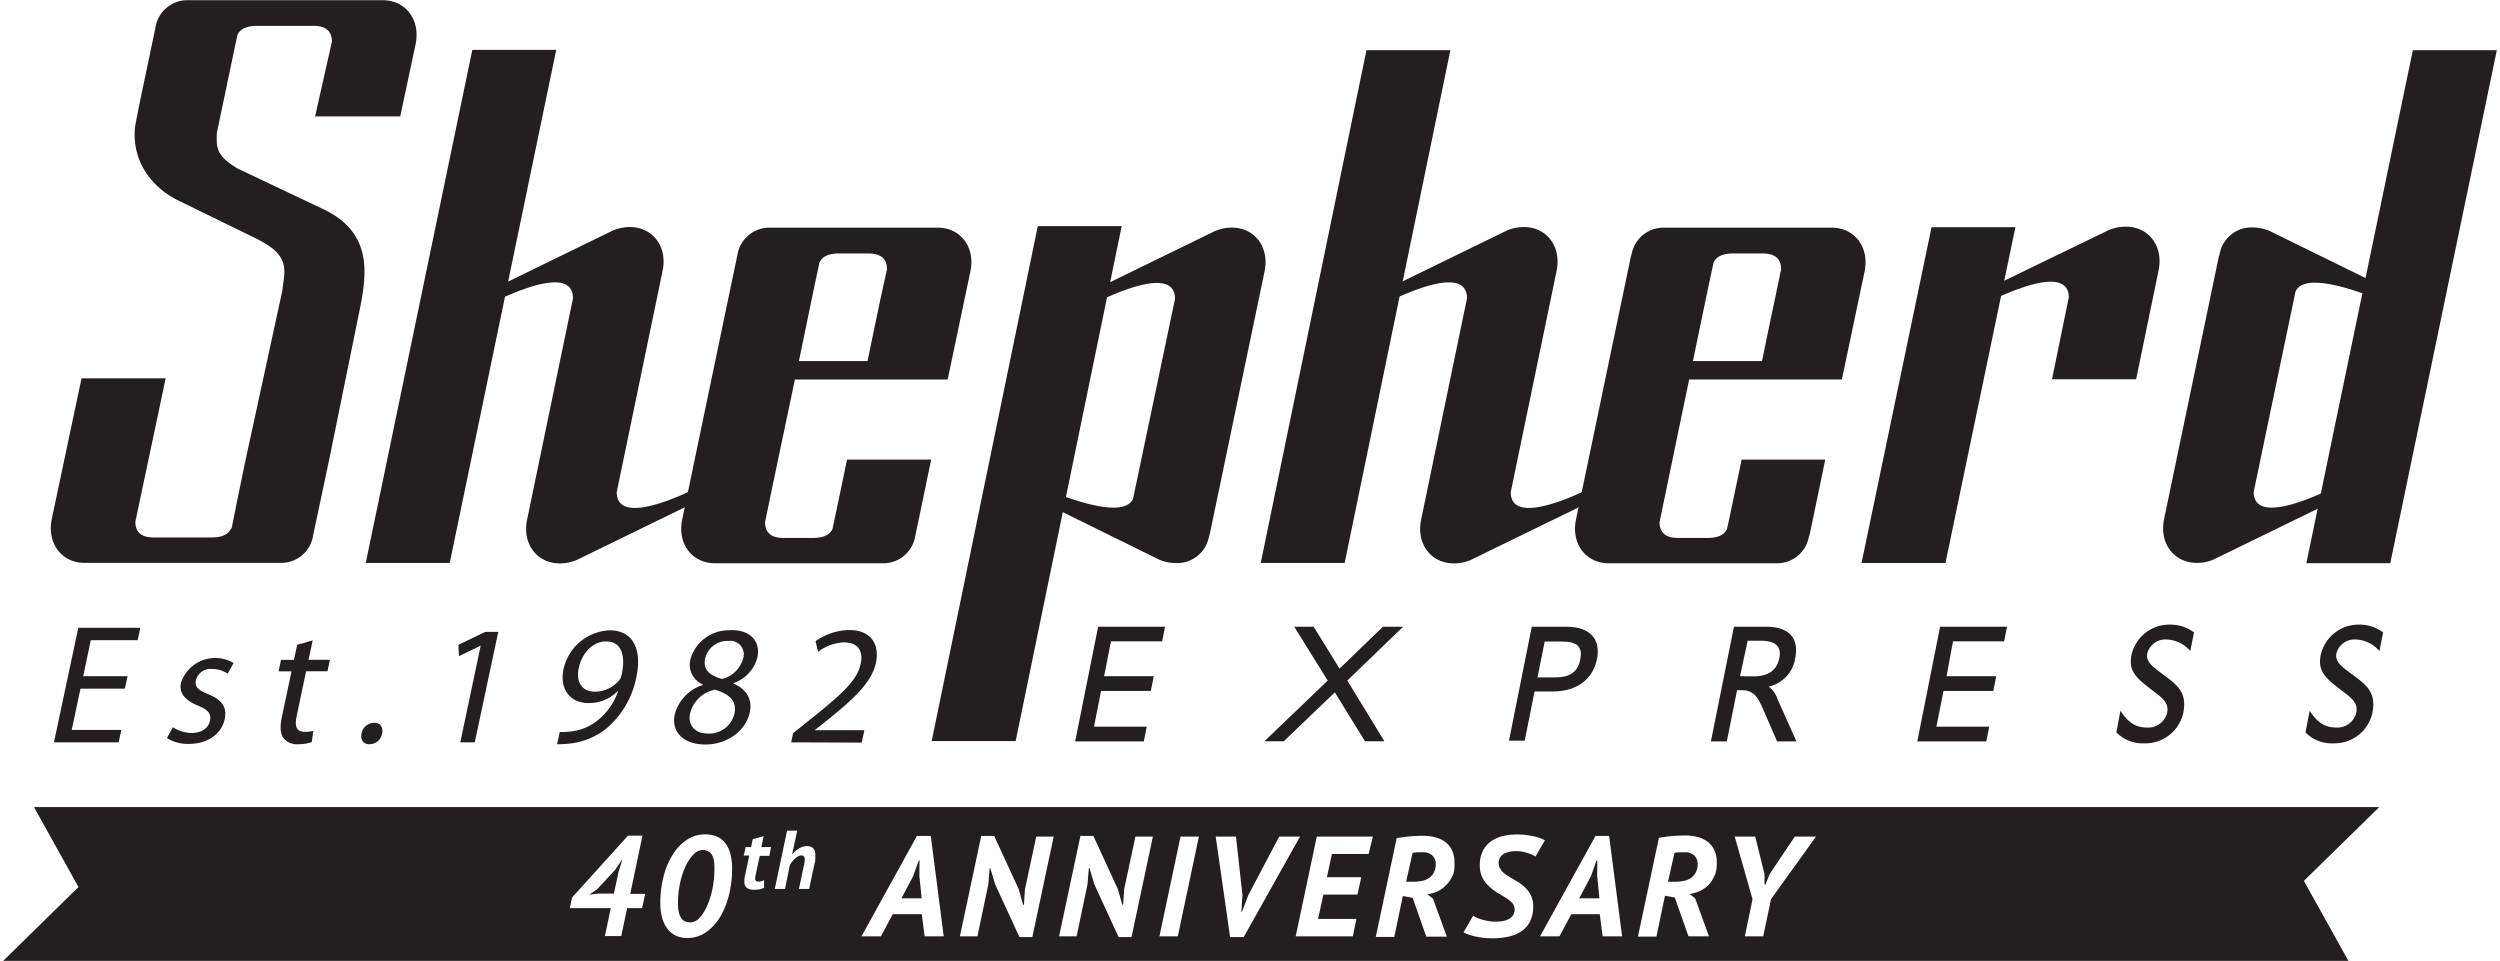
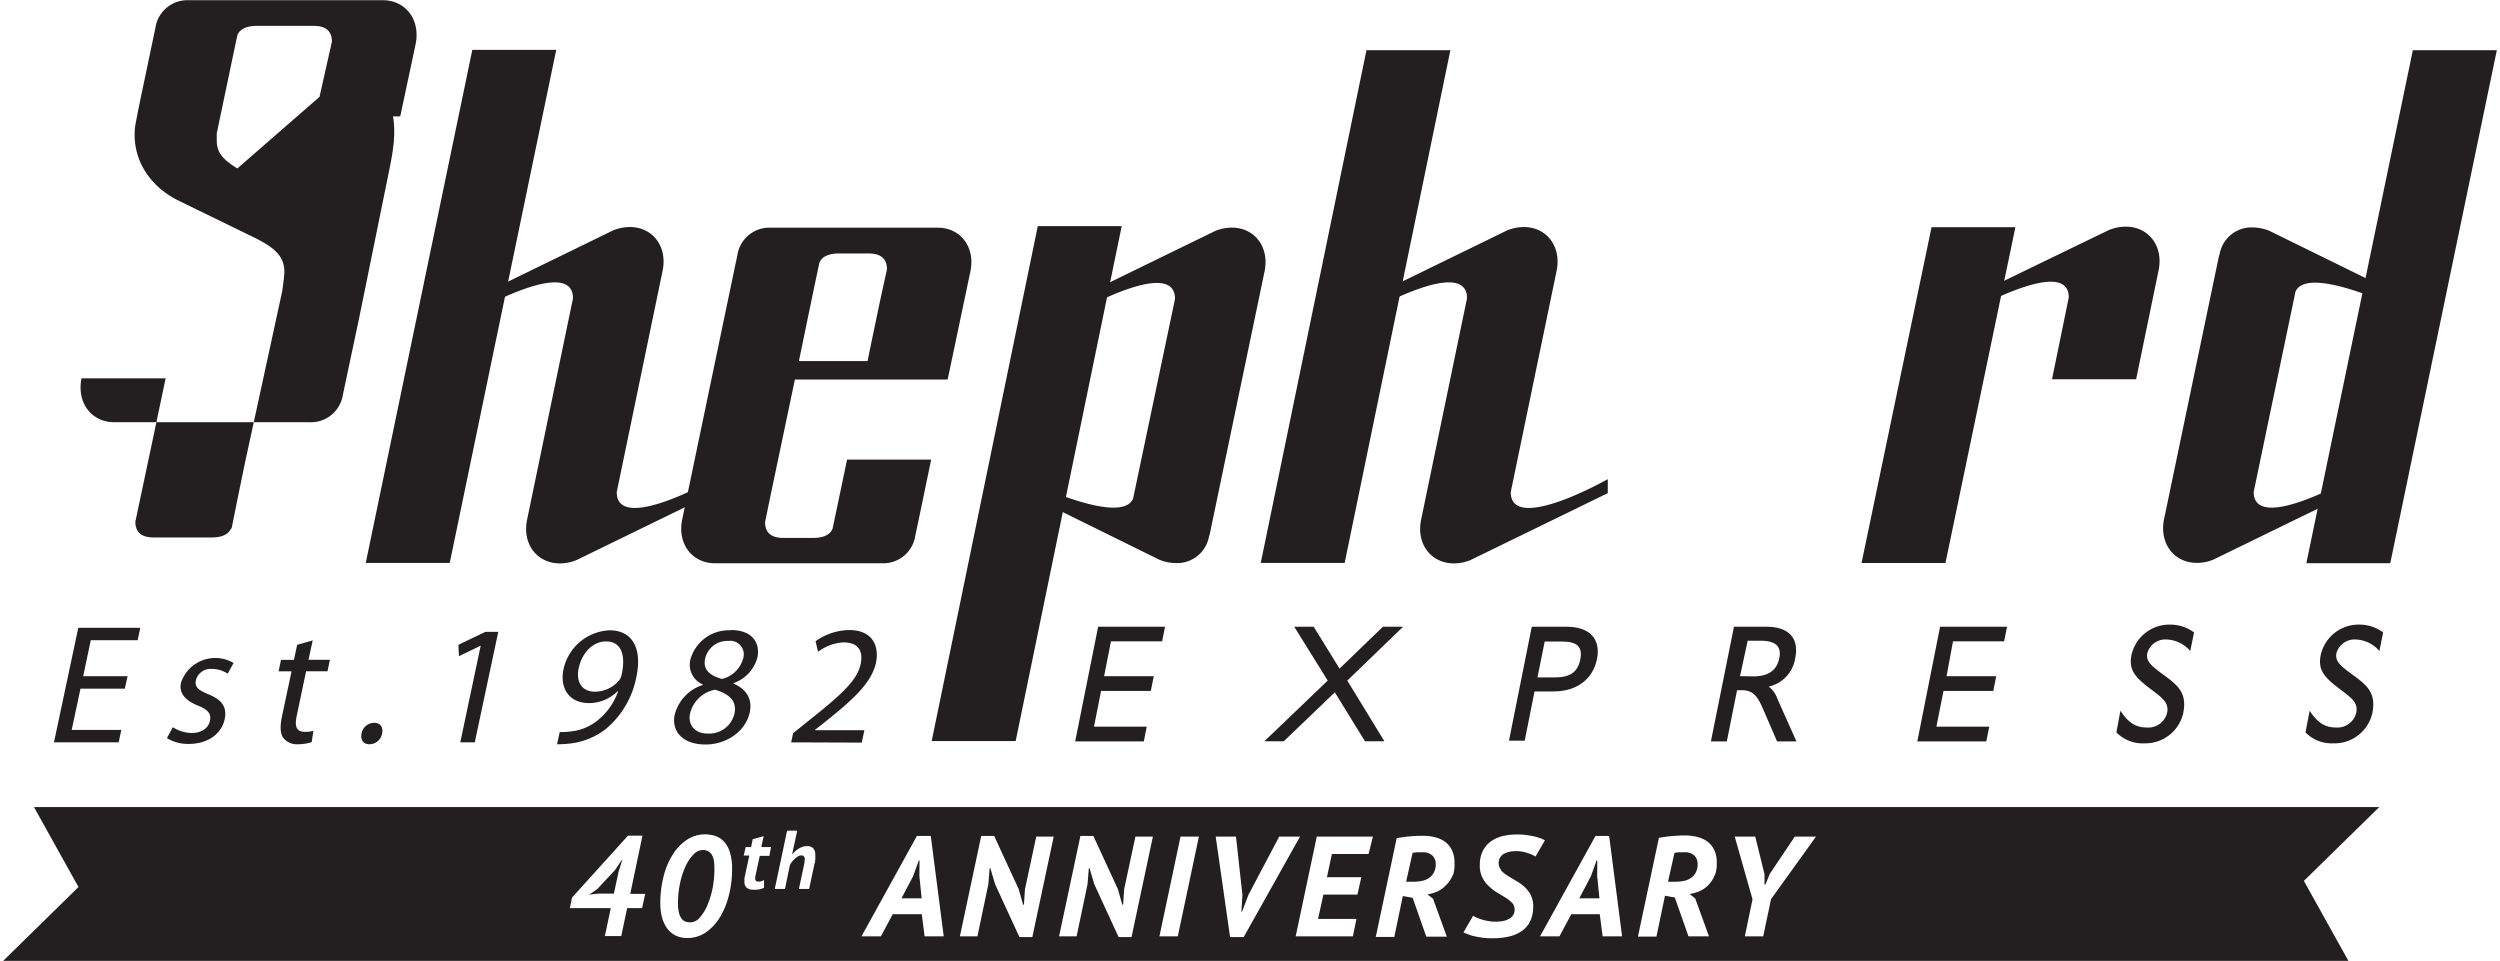
<svg xmlns="http://www.w3.org/2000/svg" width="1800px" height="692px" id="Layer_1" data-name="Layer 1" viewBox="0 0 385.42 148.55">
  <defs>
    <style>.cls-1{fill:#231f20;}</style>
  </defs>
  <polygon class="cls-1" points="69.02 87.01 56.04 87.01 72.51 7.71 85.48 7.71 69.02 87.01" />
  <path class="cls-1" d="M133.46,107.55h0l7.09-34.2c.78-3.72-1.5-6.77-5.07-6.77a7,7,0,0,0-2.58.52v0l-21.2,10.34v2.16s15-8.54,15-2h0l-7.09,34.2c-.78,3.73,1.5,6.77,5.07,6.77a6.83,6.83,0,0,0,2.58-.52v0l21.21-10.34v-2.16S133.46,114.05,133.46,107.55Z" transform="translate(-38.63 -31.49)" />
  <path class="cls-1" d="M183.07,66.68l-25.83,0a5,5,0,0,0-5.14,4.29l0,0-.52,2.46h0l-8,38.35c-.78,3.71,1.5,6.77,5.07,6.77l25.84,0a5,5,0,0,0,5.12-4.28l0,0,.52-2.44h0l1.93-9.3h-13c-1.23,5.92-2.22,10.6-2.25,10.71v0c-.47,1.07-1.69,1.43-3.27,1.39l-4.35,0c-1.66,0-2.8-.65-2.8-2.44l.94-4.57h0L161,90.15h23.61l3.51-16.69C188.92,69.74,186.64,66.68,183.07,66.68ZM164.8,72.07l0,0c.46-1.07,1.68-1.44,3.28-1.4l4.34,0c1.65,0,2.81.65,2.81,2.44l-1,4.57h0s-1.13,5.35-2,9.62H161.62C163.25,79.38,164.75,72.19,164.8,72.07Z" transform="translate(-38.63 -31.49)" />
-   <path class="cls-1" d="M321.25,66.68l-25.83,0a5,5,0,0,0-5.13,4.29l-.05,0-.51,2.46h0l-8,38.35c-.78,3.71,1.49,6.77,5.07,6.77l25.83,0a5,5,0,0,0,5.12-4.28l.06,0,.51-2.44h0l1.93-9.3H307.33c-1.24,5.92-2.21,10.6-2.27,10.71v0c-.46,1.07-1.67,1.43-3.27,1.39l-4.34,0c-1.66,0-2.81-.65-2.81-2.44l.95-4.57h0s1.79-8.69,3.63-17.48h23.6l3.51-16.69C327.1,69.74,324.82,66.68,321.25,66.68ZM303,72.07v0c.46-1.07,1.69-1.44,3.29-1.4l4.33,0c1.66,0,2.81.65,2.81,2.44l-.95,4.57h0s-1.14,5.35-2,9.62H299.8C301.43,79.38,302.94,72.19,303,72.07Z" transform="translate(-38.63 -31.49)" />
  <polygon class="cls-1" points="368.95 87.05 355.98 87.05 372.44 7.76 385.42 7.76 368.95 87.05" />
  <path class="cls-1" d="M392.93,76.57v0c1.07-2.46,6.29-1.21,10.7.38l5.93.37L388.88,67.16a7.15,7.15,0,0,0-2.58-.52,5,5,0,0,0-5.12,4.29l-.05,0-.51,2.44h0l-8,38.35c-.77,3.73,1.51,6.77,5.08,6.77a6.45,6.45,0,0,0,2.57-.52l0,0,21.2-10.34v-2.16s-15,8.53-15,2.05Z" transform="translate(-38.63 -31.49)" />
  <polygon class="cls-1" points="300.2 87.02 287.23 87.02 298.05 35.12 311.01 35.12 300.2 87.02" />
  <path class="cls-1" d="M357.89,77.46,355.3,90.11h13l3.47-16.82c.78-3.72-1.5-6.77-5.08-6.77a7.13,7.13,0,0,0-2.57.51v0L342.87,77.32v2.17S357.89,71,357.89,77.46Z" transform="translate(-38.63 -31.49)" />
  <path class="cls-1" d="M207.87,128.36h10.34l-.45,2.25h-7.91L208.79,136h7.68l-.46,2.28h-7.69l-1.09,5.52h8.15l-.45,2.28H204.32Z" transform="translate(-38.63 -31.49)" />
  <path class="cls-1" d="M243.35,136.68l-5.17-8.32h3l4,6.47,6.7-6.47H255l-8.62,8.32,5.73,9.38h-3l-4.66-7.56-7.89,7.56h-3Z" transform="translate(-38.63 -31.49)" />
  <path class="cls-1" d="M274.89,128.36h5.37c3.62,0,5.33,1.92,4.71,5s-3.1,5-6.73,5h-2.92l-1.52,7.61h-2.43Zm3.55,7.83c2.32,0,3.56-.78,3.95-2.78s-.52-2.76-2.84-2.76h-2.66l-1.12,5.54Z" transform="translate(-38.63 -31.49)" />
  <path class="cls-1" d="M306.14,128.36h5c3.52,0,5.09,1.79,4.47,4.85a5.31,5.31,0,0,1-4.1,4.4,4,4,0,0,1,1.39,2l2.9,6.47h-3l-2-4.64c-.91-2.1-1.51-3.27-3.44-3.27h-.74l-1.58,7.91h-2.46Zm3,7.67c2.29,0,3.6-.91,4-2.77s-.56-2.74-2.88-2.74h-2L307.08,136Z" transform="translate(-38.63 -31.49)" />
  <path class="cls-1" d="M338,128.36h10.35l-.45,2.25H340L339,136h7.68l-.46,2.28h-7.69l-1.1,5.52h8.17l-.46,2.28H334.48Z" transform="translate(-38.63 -31.49)" />
  <path class="cls-1" d="M365.87,141.34c1.15,1.74,2.31,2.59,4,2.59a3,3,0,0,0,3.22-2.27c.29-1.48-.58-2.18-2.19-3.4-2.52-1.91-3.82-3-3.32-5.52a6,6,0,0,1,6-4.71,6.16,6.16,0,0,1,3.67,1.21l-.58,2.87a5.07,5.07,0,0,0-3.64-1.78,2.91,2.91,0,0,0-3,2.11c-.28,1.39.88,2.14,2.7,3.49,2.19,1.61,3.45,2.8,2.85,5.78a6,6,0,0,1-6,4.67,5.65,5.65,0,0,1-4.33-1.69Z" transform="translate(-38.63 -31.49)" />
  <path class="cls-1" d="M395.12,141.34c1.13,1.74,2.29,2.59,4,2.59a3,3,0,0,0,3.2-2.27c.29-1.48-.57-2.18-2.19-3.4-2.52-1.91-3.81-3-3.3-5.52a6,6,0,0,1,6-4.71,6.13,6.13,0,0,1,3.65,1.21l-.58,2.87a5.06,5.06,0,0,0-3.64-1.78,2.92,2.92,0,0,0-3,2.11c-.28,1.39.88,2.14,2.71,3.49,2.19,1.61,3.43,2.8,2.84,5.78a6,6,0,0,1-6,4.67,5.62,5.62,0,0,1-4.33-1.69Z" transform="translate(-38.63 -31.49)" />
-   <path class="cls-1" d="M97.28,31.52l-30,0a5,5,0,0,0-5.12,4.27l0,0-1.82,8.68S59.14,50.1,59,51.24c-.46,4.83,2.2,8.91,6.47,11.13l12.44,6.07c2.62,1.38,4.56,2.76,4.12,5.91,0,.25-.12.9-.25,2.05l-5.66,26.07c-1.24,5.92-2.15,10.6-2.19,10.7l-.08,0c-.46,1.06-1.68,1.43-3.27,1.39l-8.71,0c-1.66,0-2.81-.64-2.81-2.44,0,0,3.54-16.7,4.68-22.15h-13l-4.6,21.74c-.77,3.72,1.51,6.78,5.08,6.78l30.2,0a5,5,0,0,0,5.12-4.27l2.5-11.79,4.68-23c1.17-5.73,2-12.06-5.71-15.66L74.83,57.52c-2.55-1.53-3.19-2.69-3.19-4.34l0-1.08C73.3,44.21,74.8,37,74.84,36.89l0,0c.46-1.07,1.69-1.44,3.28-1.4l8.52,0c1.66,0,2.8.65,2.8,2.44l-2.6,11.55H100l2.38-11.18C103.14,34.57,100.86,31.52,97.28,31.52Z" transform="translate(-38.63 -31.49)" />
+   <path class="cls-1" d="M97.28,31.52l-30,0a5,5,0,0,0-5.12,4.27l0,0-1.82,8.68S59.14,50.1,59,51.24c-.46,4.83,2.2,8.91,6.47,11.13l12.44,6.07c2.62,1.38,4.56,2.76,4.12,5.91,0,.25-.12.9-.25,2.05l-5.66,26.07c-1.24,5.92-2.15,10.6-2.19,10.7l-.08,0c-.46,1.06-1.68,1.43-3.27,1.39l-8.71,0c-1.66,0-2.81-.64-2.81-2.44,0,0,3.54-16.7,4.68-22.15h-13c-.77,3.72,1.51,6.78,5.08,6.78l30.2,0a5,5,0,0,0,5.12-4.27l2.5-11.79,4.68-23c1.17-5.73,2-12.06-5.71-15.66L74.83,57.52c-2.55-1.53-3.19-2.69-3.19-4.34l0-1.08C73.3,44.21,74.8,37,74.84,36.89l0,0c.46-1.07,1.69-1.44,3.28-1.4l8.52,0c1.66,0,2.8.65,2.8,2.44l-2.6,11.55H100l2.38-11.18C103.14,34.57,100.86,31.52,97.28,31.52Z" transform="translate(-38.63 -31.49)" />
  <path class="cls-1" d="M271.64,107.55h0l7.09-34.2c.77-3.72-1.51-6.77-5.07-6.77a7,7,0,0,0-2.58.52v0l-21.2,10.34v2.16s15-8.54,15-2h0l-7.09,34.2c-.78,3.73,1.5,6.77,5.08,6.77a6.69,6.69,0,0,0,2.56-.52l0,0,21.21-10.34v-2.16S271.64,114.05,271.64,107.55Z" transform="translate(-38.63 -31.49)" />
  <polygon class="cls-1" points="210.71 7.76 194.37 87.01 207.34 87.01 223.68 7.76 210.71 7.76" />
  <path class="cls-1" d="M213.27,108.56v0c-1.07,2.46-6.28,1.22-10.7-.37l-5.93-.38L217.33,118a6.79,6.79,0,0,0,2.58.52,5,5,0,0,0,5.12-4.28l.05,0,.51-2.45h0l8-38.35c.78-3.72-1.5-6.77-5.07-6.77a6.9,6.9,0,0,0-2.57.52l0,0-21.2,10.34v2.16s15-8.54,15-2Z" transform="translate(-38.63 -31.49)" />
  <polygon class="cls-1" points="156.49 114.54 172.88 34.95 159.91 34.95 143.51 114.54 156.49 114.54" />
  <path class="cls-1" d="M57.43,137.93H50.58l-1.36,6.38h7.67l-.41,1.92h-10l3.76-17.71h9.58l-.4,1.92H52.17L51,136h6.86Z" transform="translate(-38.63 -31.49)" />
  <path class="cls-1" d="M64.86,143.89a5.5,5.5,0,0,0,2.89.89c1.65,0,2.61-.81,2.84-1.89s-.29-1.7-1.84-2.34c-2.13-.84-3-2.07-2.62-3.59a5.58,5.58,0,0,1,8.11-3l-.91,1.66a4.35,4.35,0,0,0-2.44-.74,2.35,2.35,0,0,0-2.47,1.74c-.23,1.07.41,1.55,1.93,2.18,2,.81,2.92,1.91,2.52,3.83-.48,2.26-2.58,3.84-5.55,3.84a6.17,6.17,0,0,1-3.38-.9Z" transform="translate(-38.63 -31.49)" />
  <path class="cls-1" d="M86.47,130.47l-.65,3h3.31l-.37,1.77H85.45L84,142.13c-.34,1.58-.08,2.47,1.21,2.47a4.45,4.45,0,0,0,1.37-.16l-.27,1.76a6.83,6.83,0,0,1-2.11.32,2.67,2.67,0,0,1-2.29-1c-.48-.71-.5-1.84-.18-3.34l1.47-6.93h-2l.37-1.77h2l.5-2.33Z" transform="translate(-38.63 -31.49)" />
  <path class="cls-1" d="M95.19,146.52c-.89,0-1.37-.71-1.17-1.66A2,2,0,0,1,96,143.21c.92,0,1.4.68,1.2,1.65a2,2,0,0,1-1.93,1.66Z" transform="translate(-38.63 -31.49)" />
  <path class="cls-1" d="M112.43,131.31h-.06l-3.3,1.6-.08-1.76,4.16-2h2l-3.63,17.08h-2.24Z" transform="translate(-38.63 -31.49)" />
  <path class="cls-1" d="M124.65,144.63a10.48,10.48,0,0,0,1.88-.11,7.75,7.75,0,0,0,3.93-1.65,9.92,9.92,0,0,0,3.22-4.55h-.08a6.24,6.24,0,0,1-4.43,1.84c-3.08,0-4.55-2.31-3.93-5.25a7.63,7.63,0,0,1,7.14-6c3.49,0,5.05,2.81,4.12,7.19a13.83,13.83,0,0,1-4.65,8,10.94,10.94,0,0,1-5.45,2.29,15.5,15.5,0,0,1-2.16.13Zm7.15-14c-2,0-3.71,1.73-4.22,4.15-.45,2.12.52,3.62,2.51,3.62a4.94,4.94,0,0,0,3.77-1.79,2.19,2.19,0,0,0,.36-.84c.65-2.94,0-5.14-2.4-5.14Z" transform="translate(-38.63 -31.49)" />
  <path class="cls-1" d="M151.11,128.87c3.31,0,4.55,2,4.1,4.2a5.75,5.75,0,0,1-3.69,4l0,.08c1.95.84,2.94,2.36,2.51,4.41-.64,3-3.61,5-6.86,5-3.57,0-5.28-2.1-4.75-4.6a6.53,6.53,0,0,1,4.34-4.6l0-.08a3.32,3.32,0,0,1-1.92-3.83,6.16,6.16,0,0,1,6.24-4.54Zm-3.53,16a4,4,0,0,0,4.07-3.05c.43-2-.8-3.07-3-3.73a4.92,4.92,0,0,0-3.82,3.55c-.44,1.7.54,3.23,2.7,3.23Zm3.1-14.32a3.51,3.51,0,0,0-3.55,2.73c-.39,1.71.73,2.63,2.59,3.15a4.46,4.46,0,0,0,3.26-3.1,2.1,2.1,0,0,0-2.27-2.78Z" transform="translate(-38.63 -31.49)" />
  <path class="cls-1" d="M160.42,146.23l.3-1.42,2.19-1.76c5.24-4.15,7.71-6.36,8.25-8.93.37-1.73-.1-3.34-2.65-3.34a7.14,7.14,0,0,0-3.93,1.45l-.39-1.63a9.19,9.19,0,0,1,5.2-1.73c3.65,0,4.66,2.52,4.15,5-.67,3.15-3.5,5.7-7.84,9.17l-1.6,1.26v.05h7.64l-.41,1.92Z" transform="translate(-38.63 -31.49)" />
  <path class="cls-1" d="M257.94,163.22c-.29,0-.57,0-.82,0l-.65.08-1,4.47h1.17a6.54,6.54,0,0,0,1.25-.12,3,3,0,0,0,1.09-.44,2.43,2.43,0,0,0,.77-.85,2.68,2.68,0,0,0,.3-1.34,1.81,1.81,0,0,0-.51-1.29A2.15,2.15,0,0,0,257.94,163.22Z" transform="translate(-38.63 -31.49)" />
  <polygon class="cls-1" points="141.63 132.99 141.52 132.99 140.64 135.43 138.84 138.85 141.96 138.85 141.61 135.41 141.63 132.99" />
  <polygon class="cls-1" points="94.57 134.47 91.8 137.44 90.59 138.27 91.95 138.12 94.39 138.12 95.12 134.73 95.69 132.88 95.63 132.88 94.57 134.47" />
  <path class="cls-1" d="M148.2,163.67a1.59,1.59,0,0,0-.56-.59,1.76,1.76,0,0,0-.9-.21,2,2,0,0,0-1.41.68,6.42,6.42,0,0,0-1.22,1.82,11.6,11.6,0,0,0-.86,2.63,14.36,14.36,0,0,0-.32,3.1,6,6,0,0,0,.15,1.48,2.7,2.7,0,0,0,.41.9,1.27,1.27,0,0,0,.61.45,2.25,2.25,0,0,0,.74.12,1.94,1.94,0,0,0,1.44-.72,6.79,6.79,0,0,0,1.18-1.9,13.12,13.12,0,0,0,.81-2.63,15.39,15.39,0,0,0,.29-3,9.28,9.28,0,0,0-.07-1.23A3,3,0,0,0,148.2,163.67Z" transform="translate(-38.63 -31.49)" />
  <polygon class="cls-1" points="246.39 132.99 246.28 132.99 245.4 135.43 243.6 138.85 246.72 138.85 246.37 135.41 246.39 132.99" />
  <path class="cls-1" d="M405.88,156.23H43.39l6.88,12.36L38.63,180H401.11l-6.88-12.36Zm-268.5,15.62h-2.31l-.91,4.32h-2.53l.91-4.32h-6.32l.33-1.63,8.65-9.57h2.24l-1.89,9h2.31Zm13.44-2.08a12.16,12.16,0,0,1-1.36,3.41,7.75,7.75,0,0,1-2.18,2.39,5,5,0,0,1-2.9.9,4.06,4.06,0,0,1-1.87-.41,3.67,3.67,0,0,1-1.3-1.14,5.13,5.13,0,0,1-.76-1.69,8.42,8.42,0,0,1-.25-2.11,16.23,16.23,0,0,1,.52-4.23,11.45,11.45,0,0,1,1.44-3.38,7.37,7.37,0,0,1,2.19-2.25,5,5,0,0,1,2.76-.81,5.09,5.09,0,0,1,1.62.26,3.27,3.27,0,0,1,1.33.88,4.32,4.32,0,0,1,.9,1.65,8.51,8.51,0,0,1,.33,2.56A16.34,16.34,0,0,1,150.82,169.77Zm6.23-6h-1.48l-.63,2.92a2.86,2.86,0,0,0-.08.56.47.47,0,0,0,.13.39.57.57,0,0,0,.38.11,1.46,1.46,0,0,0,.44-.06,1.52,1.52,0,0,0,.42-.18v1.18a1.34,1.34,0,0,1-.34.15,2.43,2.43,0,0,1-.43.12L155,169a3.54,3.54,0,0,1-.45,0,1.52,1.52,0,0,1-1-.3,1.16,1.16,0,0,1-.35-.92c0-.08,0-.17,0-.27s0-.19,0-.29l.75-3.5h-.86l.3-1.31h.84l.25-1.21,1.69-.47-.36,1.68h1.5Zm7,1.11-.85,4h-1.58l.77-3.62a4.17,4.17,0,0,0,.13-.93.69.69,0,0,0-.13-.48.49.49,0,0,0-.4-.15,1.06,1.06,0,0,0-.51.15,2.66,2.66,0,0,0-.51.39,4.22,4.22,0,0,0-.45.49,2.65,2.65,0,0,0-.3.48l-.75,3.67h-1.58l1.9-9h1.57l-.8,3.7h0a5,5,0,0,1,.4-.44,4.45,4.45,0,0,1,.53-.42,2.67,2.67,0,0,1,.63-.32,2,2,0,0,1,.74-.13,1.34,1.34,0,0,1,.95.31,1.41,1.41,0,0,1,.34,1.09A6.17,6.17,0,0,1,164.1,164.84Zm17,11.33-.44-3.42h-4.49l-1.83,3.42h-3l8.57-15.52H182l2,15.52Zm16.65.11h-2l-3.76-8.17-.73-2.47h-.11l-.2,2.47-1.69,8.06h-2.71l3.3-15.52h2l3.79,8.23.68,2.4h.13l.16-2.4,1.74-8.12h2.7Zm15.33,0h-2l-3.76-8.17-.73-2.47h-.11l-.2,2.47-1.69,8.06h-2.71l3.3-15.52h2l3.79,8.23.68,2.4h.13l.16-2.4,1.74-8.12h2.7Zm7.15-.11h-2.84l3.26-15.41h2.84Zm8.08.11-2.22-15.52h3.13l1,9-.16,2.62h.09l1-2.62,4.75-9h3.22l-8.7,15.52Zm21.41-12.84H244l-.77,3.59h5.31l-.6,2.69h-5.26l-.82,3.76h5.93l-.55,2.69H238.4l3.26-15.41h8.67Zm13,3.29a4.4,4.4,0,0,1-1,1.5,4.53,4.53,0,0,1-1.35,1,6.23,6.23,0,0,1-1.55.45l.86.68,2.13,5.86h-3.17l-2.11-6-1.52-.28-1.32,6.32h-2.86l3.23-15.26c.71-.13,1.42-.23,2.14-.29s1.36-.08,1.93-.08a7.43,7.43,0,0,1,1.92.24,4.51,4.51,0,0,1,1.56.74,3.53,3.53,0,0,1,1,1.27,4.09,4.09,0,0,1,.38,1.84A5.56,5.56,0,0,1,262.73,166.73Zm7.44-.79a4.65,4.65,0,0,0,1,.83c.41.26.84.52,1.3.79a7.84,7.84,0,0,1,1.3.92,4.47,4.47,0,0,1,1,1.27,3.73,3.73,0,0,1,.4,1.81,5.11,5.11,0,0,1-.45,2.24,4,4,0,0,1-1.28,1.53,5.78,5.78,0,0,1-2,.87,11.33,11.33,0,0,1-2.57.27,13.54,13.54,0,0,1-1.46-.08c-.46-.06-.89-.14-1.29-.22a8.82,8.82,0,0,1-1-.3,5.17,5.17,0,0,1-.72-.32l1.48-2.55a4.89,4.89,0,0,0,.57.29,7.24,7.24,0,0,0,.8.29,8.31,8.31,0,0,0,1,.23,6.59,6.59,0,0,0,2.23,0,3.22,3.22,0,0,0,.95-.33,1.74,1.74,0,0,0,.64-.59,1.55,1.55,0,0,0,.23-.89,1.44,1.44,0,0,0-.39-1,5,5,0,0,0-1-.8l-1.29-.78a7.16,7.16,0,0,1-1.3-1,4.43,4.43,0,0,1-1-1.33,4.12,4.12,0,0,1-.4-1.91,4.87,4.87,0,0,1,.45-2.18,4.08,4.08,0,0,1,1.22-1.47,5.29,5.29,0,0,1,1.81-.84,9.25,9.25,0,0,1,2.22-.26c.43,0,.85,0,1.28.06s.83.11,1.21.19a9.56,9.56,0,0,1,1.06.29,4.44,4.44,0,0,1,.81.36l-1.45,2.51a5.52,5.52,0,0,0-1.24-.55,5.43,5.43,0,0,0-2.79-.19,3.13,3.13,0,0,0-.86.32,1.64,1.64,0,0,0-.59.58,1.7,1.7,0,0,0,.17,1.92Zm15.73,10.23-.44-3.42H281l-1.83,3.42h-3l8.57-15.52h2.11l2,15.52Zm17.31-9.44a4.36,4.36,0,0,1-2.31,2.45,6.11,6.11,0,0,1-1.55.45l.86.68,2.13,5.86h-3.17l-2.11-6-1.52-.28-1.32,6.32h-2.86l3.24-15.26a21.39,21.39,0,0,1,2.13-.29c.72-.05,1.37-.08,1.94-.08a7.4,7.4,0,0,1,1.91.24,4.56,4.56,0,0,1,1.57.74,3.51,3.51,0,0,1,1,1.27,4.09,4.09,0,0,1,.39,1.84A5.36,5.36,0,0,1,303.21,166.73Zm8.72,3.69-1.21,5.75h-2.84l1.19-5.73-2.75-9.68h3.17l1.43,5.79,0,1.62H311l.69-1.67,3.85-5.74h3.28Z" transform="translate(-38.63 -31.49)" />
  <path class="cls-1" d="M298.43,163.22c-.3,0-.57,0-.83,0l-.65.08-1,4.47h1.17a6.54,6.54,0,0,0,1.25-.12,2.94,2.94,0,0,0,1.09-.44,2.34,2.34,0,0,0,.77-.85,2.68,2.68,0,0,0,.3-1.34,1.85,1.85,0,0,0-.5-1.29A2.16,2.16,0,0,0,298.43,163.22Z" transform="translate(-38.63 -31.49)" />
</svg>